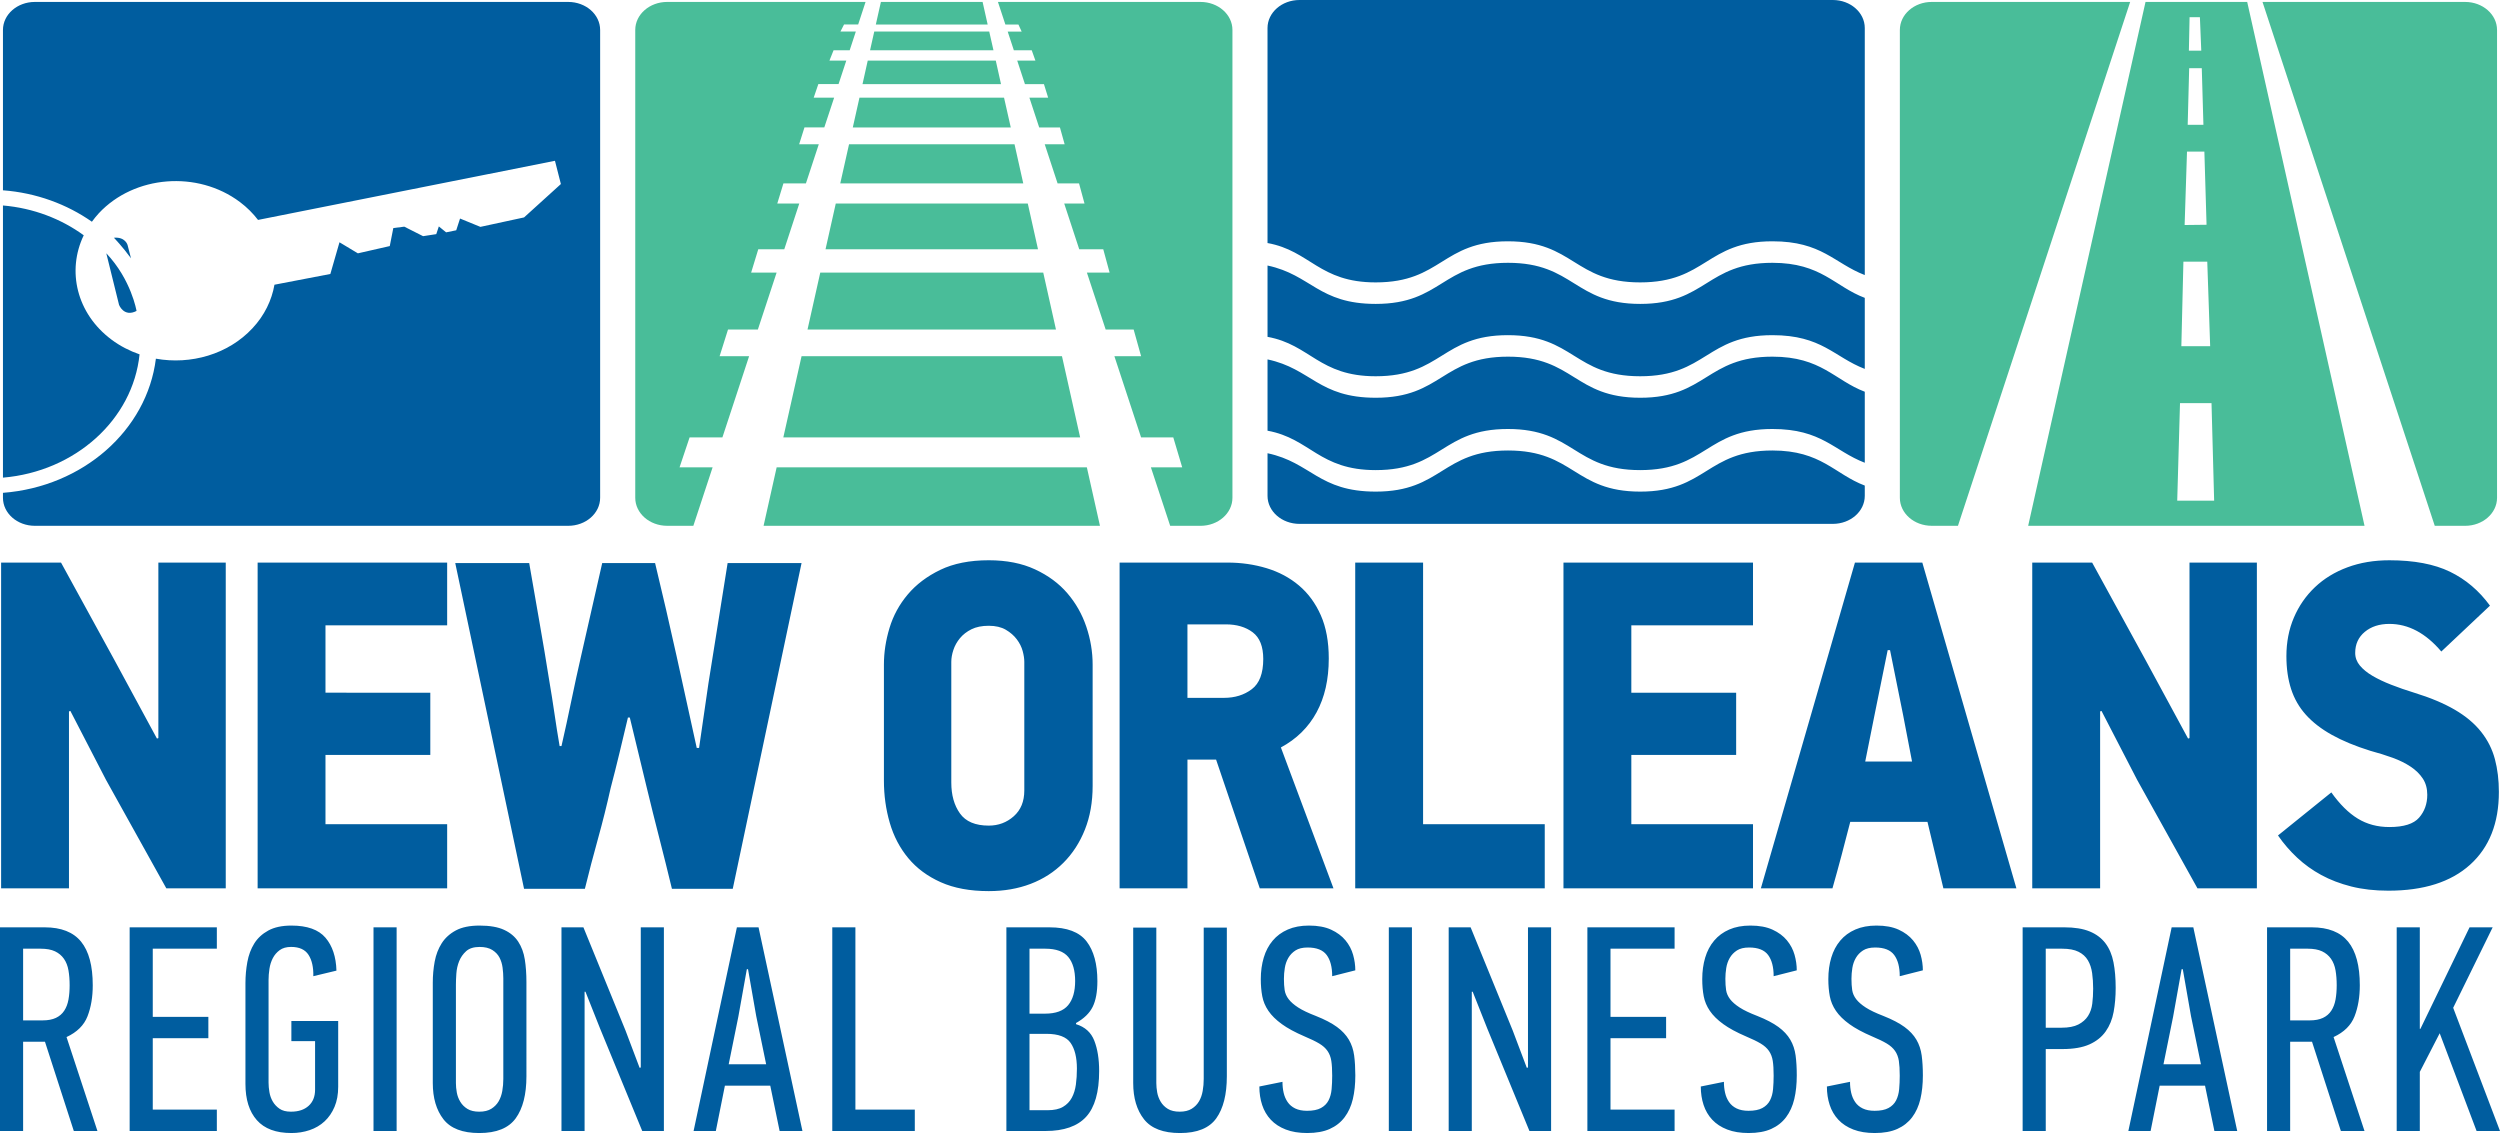
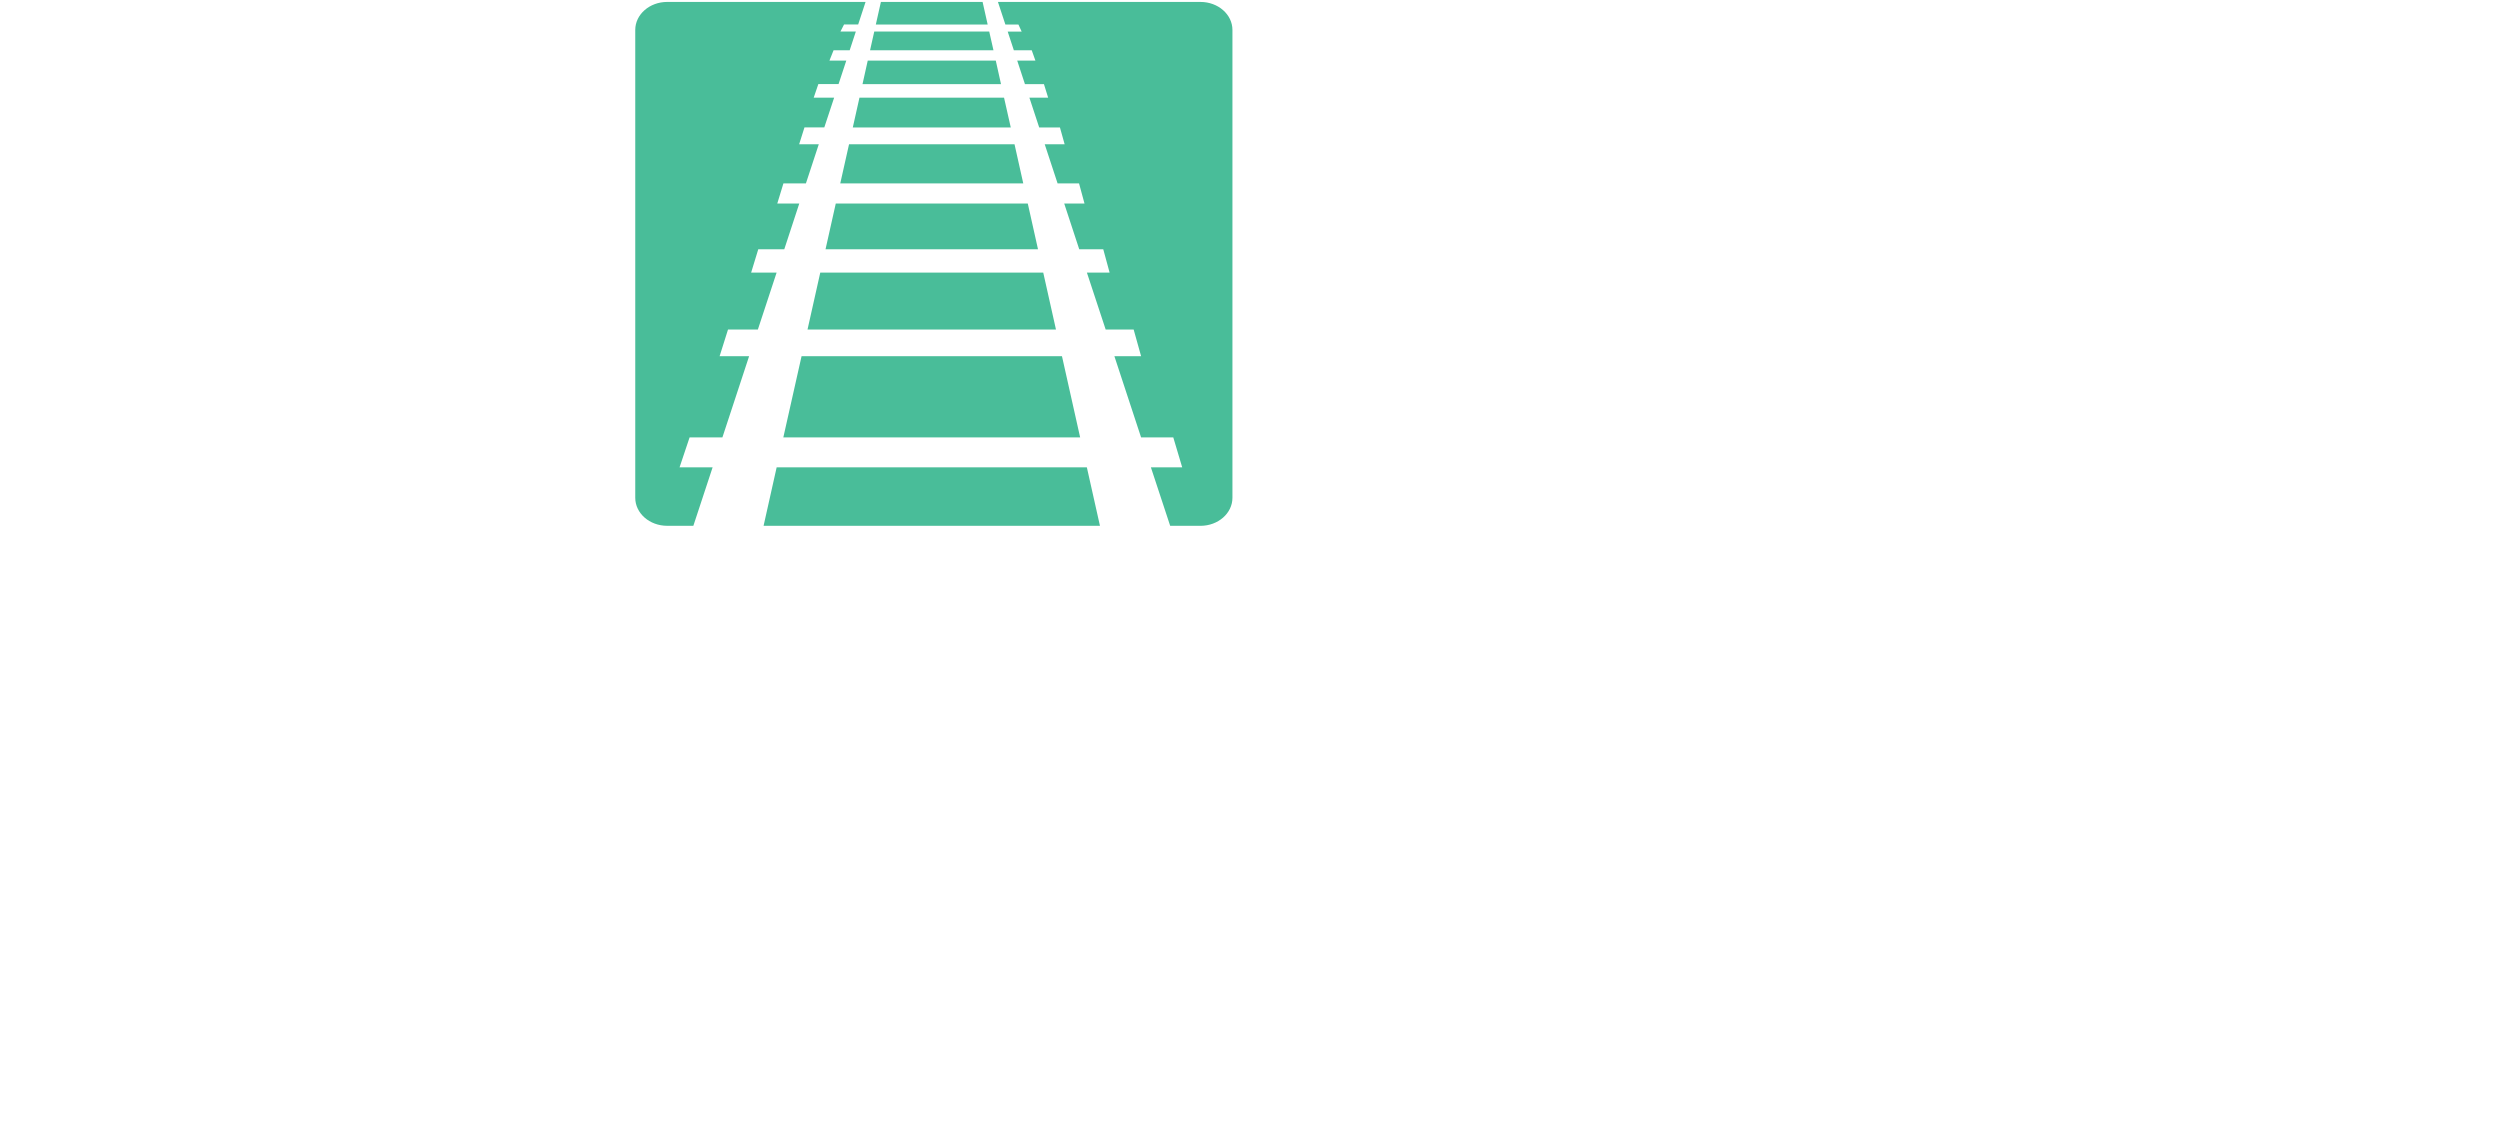
<svg xmlns="http://www.w3.org/2000/svg" version="1.1" id="Layer_1" x="0px" y="0px" width="296.755px" height="134.494px" viewBox="0 0 296.755 134.494" enable-background="new 0 0 296.755 134.494" xml:space="preserve">
  <g>
    <path fill="#49BD99" d="M92.191,55.471l-1.553,6.944h39.929l-1.556-6.944H92.191z M120.426,17.125h-19.643l-1.043,4.646h21.723   L120.426,17.125z M102.02,11.594l-0.791,3.533h18.75l-0.797-3.533H102.02z M122,24.158H99.208l-1.216,5.429h25.221L122,24.158z    M123.835,32.358H97.367l-1.513,6.757h29.492L123.835,32.358z M126.058,42.279h-30.91l-2.166,9.643h35.233L126.058,42.279z    M101.866,2.908l0.878-2.679H79.199c-2.095,0-3.793,1.488-3.793,3.325v55.533c0,1.84,1.698,3.327,3.793,3.327h3.103l2.288-6.944   h-3.923l1.19-3.549h3.895l3.171-9.643H85.42l0.998-3.164h3.543l2.225-6.757h-3.024l0.847-2.771h3.087l1.78-5.429h-2.611   l0.729-2.387h2.67l1.528-4.646h-2.33l0.629-1.998h2.355l1.168-3.533h-2.426l0.55-1.61h2.4l0.919-2.789h-2.001l0.49-1.228h1.913   l0.729-2.22h-1.826l0.426-0.839H101.866z M103.963,2.908h13.274l-0.601-2.679h-12.072L103.963,2.908z M103.277,5.967h14.649   l-0.502-2.22h-13.648L103.277,5.967z M118.821,9.983l-0.62-2.789h-15.199l-0.62,2.789H118.821z M146.293,59.088V3.558   c0-1.84-1.698-3.328-3.79-3.328h-24.045l0.882,2.679h1.548l0.385,0.839h-1.658l0.731,2.22h2.123l0.437,1.228h-2.16l0.916,2.789   h2.256l0.499,1.61h-2.225l1.162,3.533h2.463l0.558,1.998h-2.364l1.528,4.646h2.546l0.648,2.387h-2.409l1.783,5.429h2.852   l0.754,2.771h-2.696l2.228,6.757h3.322l0.884,3.164h-3.171l3.171,9.643h3.821l1.057,3.549h-3.716l2.29,6.944h3.6   C144.595,62.415,146.293,60.928,146.293,59.088" />
-     <path fill="#005D9F" d="M210.386,28.643c5.881,0,7.315,2.596,10.967,4.008V3.328c0-1.837-1.699-3.328-3.795-3.328h-63.303   c-2.098,0-3.798,1.491-3.798,3.328V28.85c5.079,0.918,6.125,4.671,12.837,4.671c7.85,0,7.85-4.878,15.693-4.878   c7.853,0,7.853,4.878,15.701,4.878S202.538,28.643,210.386,28.643 M210.386,39.785c5.881,0,7.315,2.596,10.967,4.005v-8.433   c-3.592-1.354-5.153-4.161-10.959-4.161c-7.846,0-7.846,4.879-15.693,4.879c-7.85,0-7.85-4.879-15.697-4.879   c-7.85,0-7.85,4.879-15.703,4.879c-6.785,0-7.654-3.453-12.843-4.556v8.466c5.079,0.925,6.125,4.678,12.837,4.678   c7.85,0,7.85-4.878,15.693-4.878c7.853,0,7.853,4.878,15.701,4.878S202.538,39.785,210.386,39.785 M210.386,50.922   c5.881,0,7.315,2.602,10.967,4.008V46.5c-3.592-1.361-5.153-4.164-10.959-4.164c-7.846,0-7.846,4.878-15.693,4.878   c-7.85,0-7.85-4.878-15.697-4.878c-7.85,0-7.85,4.878-15.703,4.878c-6.785,0-7.654-3.452-12.843-4.552v8.464   c5.079,0.927,6.125,4.676,12.837,4.676c7.85,0,7.85-4.88,15.693-4.88c7.853,0,7.853,4.88,15.701,4.88   S202.538,50.922,210.386,50.922 M221.353,58.86v-1.222c-3.592-1.356-5.153-4.164-10.959-4.164c-7.846,0-7.846,4.881-15.693,4.881   c-7.85,0-7.85-4.881-15.697-4.881c-7.85,0-7.85,4.881-15.703,4.881c-6.785,0-7.654-3.455-12.843-4.555v5.06   c0,1.84,1.7,3.325,3.795,3.325h63.306C219.654,62.186,221.353,60.7,221.353,58.86" />
-     <path fill="#49BD99" d="M232.413,62.415l20.442-62.186h-23.549c-2.098,0-3.789,1.488-3.789,3.328v55.53   c0,1.84,1.691,3.327,3.789,3.327H232.413z M262.824,59.431h-4.383l0.33-11.576h3.74L262.824,59.431z M262.351,41.092h-3.42   l0.244-10.028h2.832L262.351,41.092z M261.922,26.679l-2.602,0.03l0.282-8.713h2.062L261.922,26.679z M261.55,14.813h-1.867   l0.176-6.718h1.496L261.55,14.813z M261.295,6.012h-1.47l0.082-3.972l1.225-0.002L261.295,6.012z M280.675,62.415L266.747,0.229   h-12.069l-13.931,62.186H280.675z M296.404,59.088V3.558c0-1.84-1.7-3.328-3.79-3.328h-24.05l20.447,62.186h3.603   C294.704,62.415,296.404,60.928,296.404,59.088" />
-     <path fill="#005D9F" d="M9.94,27.929c-2.676-1.948-5.972-3.232-9.589-3.538v32.307c8.588-0.728,15.419-6.893,16.216-14.634   c-1.185-0.411-2.319-0.989-3.345-1.76C9.092,37.212,7.913,32.141,9.94,27.929 M16.207,36.91c0,0-0.618-3.71-3.589-6.845   l1.514,6.128C14.132,36.193,14.708,37.69,16.207,36.91 M13.52,28.221c0,0,1.003,1.025,2.029,2.439l-0.408-1.582   C15.141,29.078,14.872,28.093,13.52,28.221 M71.238,59.088V3.558c0-1.84-1.695-3.328-3.792-3.328H4.138   c-2.089,0-3.787,1.488-3.787,3.328v19.031c3.963,0.3,7.591,1.654,10.558,3.731c0.255-0.345,0.525-0.688,0.825-1.011   c4.215-4.507,11.715-5.105,16.743-1.33c0.845,0.633,1.556,1.352,2.152,2.126l35.246-7.018l0.703,2.758l-4.371,3.963l-5.184,1.122   l-2.415-0.989l-0.453,1.394l-1.202,0.244l-0.862-0.703l-0.306,0.916l-1.565,0.241l-2.231-1.129l-1.303,0.168l-0.42,2.137   l-3.784,0.862l-2.185-1.312l-1.083,3.762l-6.635,1.275c-0.323,1.845-1.177,3.639-2.617,5.176   c-2.888,3.098-7.329,4.345-11.457,3.604C17.446,51.071,9.849,57.774,0.351,58.5v0.588c0,1.84,1.698,3.327,3.787,3.327h63.308   C69.543,62.415,71.238,60.928,71.238,59.088" />
-     <path fill="#005D9F" d="M296.15,90.113c-0.315-1.185-0.861-2.268-1.639-3.25c-0.777-0.98-1.814-1.851-3.111-2.61   c-1.297-0.758-2.908-1.436-4.832-2.027c-0.965-0.296-1.871-0.612-2.723-0.945c-0.854-0.333-1.593-0.685-2.222-1.055   c-0.63-0.37-1.13-0.778-1.5-1.222c-0.371-0.445-0.556-0.945-0.556-1.5c0-1.037,0.379-1.87,1.139-2.5   c0.759-0.629,1.73-0.945,2.917-0.945c2.258,0,4.313,1.093,6.166,3.278l5.776-5.444c-1.297-1.778-2.879-3.12-4.748-4.028   c-1.871-0.906-4.27-1.36-7.194-1.36c-1.815,0-3.472,0.277-4.972,0.834c-1.5,0.555-2.787,1.343-3.861,2.36   c-1.075,1.02-1.908,2.223-2.5,3.611c-0.594,1.388-0.889,2.916-0.889,4.583c0,1.444,0.185,2.741,0.556,3.888   c0.37,1.148,0.953,2.167,1.75,3.056c0.796,0.889,1.823,1.686,3.083,2.389c1.258,0.704,2.777,1.333,4.555,1.889   c0.963,0.26,1.852,0.537,2.666,0.833c0.814,0.297,1.528,0.649,2.139,1.057c0.611,0.407,1.092,0.88,1.445,1.416   c0.352,0.537,0.527,1.176,0.527,1.917c0,1.073-0.324,1.98-0.973,2.722c-0.647,0.741-1.824,1.111-3.526,1.111   c-1.408,0-2.658-0.334-3.75-1c-1.093-0.667-2.14-1.703-3.14-3.111l-6.332,5.111c0.666,0.963,1.426,1.842,2.277,2.638   c0.852,0.797,1.805,1.482,2.861,2.056c1.055,0.574,2.24,1.027,3.555,1.361c1.314,0.333,2.786,0.5,4.416,0.5   c4.186,0,7.417-1.028,9.694-3.083c2.278-2.056,3.417-4.935,3.417-8.639C296.623,92.595,296.464,91.3,296.15,90.113    M267.896,105.445V66.781h-7.998v20.832l-0.168,0.057l-5.055-9.333l-6.333-11.556h-7.11v38.664h8.056V84.447l0.166-0.056   l4.222,8.166l7.166,12.888H267.896z M224.072,77.17h0.279l1.555,7.722l1.056,5.5h-5.556l1.111-5.556L224.072,77.17z    M230.683,105.445h8.666l-11.166-38.664h-7.998l-11.166,38.664h8.498c0.37-1.296,0.731-2.61,1.084-3.943   c0.352-1.333,0.694-2.648,1.027-3.944h9.166L230.683,105.445z M208.085,105.445v-7.61h-14.443v-8.222h12.443v-7.388h-12.443v-8   h14.443v-7.444h-22.498v38.664H208.085z M183.365,105.445v-7.61h-14.442V66.781h-8.056v38.664H183.365z M148.59,81.809   c-0.908,0.687-2.009,1.028-3.305,1.028h-4.333v-8.723h4.555c1.296,0,2.361,0.315,3.194,0.944c0.834,0.631,1.25,1.687,1.25,3.167   C149.951,79.93,149.498,81.124,148.59,81.809 M158.285,105.445l-6.241-16.721c1.858-1,3.271-2.389,4.235-4.166   c0.967-1.778,1.449-3.907,1.449-6.389c0-2-0.315-3.712-0.947-5.139c-0.631-1.425-1.492-2.602-2.588-3.527   c-1.094-0.925-2.375-1.611-3.842-2.056s-3.016-0.667-4.648-0.667h-12.805v38.664h8.055V90.169h3.4l5.183,15.276H158.285z    M121.587,93.836c0,1.297-0.416,2.314-1.25,3.055c-0.833,0.741-1.824,1.111-2.972,1.111c-1.592,0-2.731-0.481-3.416-1.444   c-0.686-0.963-1.028-2.185-1.028-3.667V78.559c0-0.444,0.084-0.916,0.25-1.416c0.167-0.5,0.426-0.963,0.778-1.389   s0.806-0.778,1.361-1.057c0.556-0.276,1.24-0.416,2.055-0.416s1.491,0.158,2.028,0.473c0.536,0.314,0.972,0.693,1.306,1.139   c0.333,0.444,0.564,0.908,0.694,1.388c0.129,0.482,0.194,0.908,0.194,1.278V93.836z M129.698,78.892c0-1.518-0.25-3.018-0.75-4.499   c-0.5-1.48-1.25-2.806-2.25-3.972c-1-1.167-2.278-2.111-3.833-2.833c-1.555-0.723-3.389-1.084-5.5-1.084   c-2.259,0-4.175,0.381-5.749,1.139c-1.575,0.76-2.861,1.732-3.861,2.917c-1,1.186-1.722,2.509-2.166,3.972   c-0.445,1.464-0.667,2.916-0.667,4.36v13.777c0,1.74,0.231,3.407,0.694,5c0.463,1.593,1.195,2.99,2.195,4.193   c1,1.204,2.286,2.158,3.86,2.861c1.574,0.704,3.472,1.055,5.694,1.055c1.815,0,3.472-0.287,4.972-0.86s2.796-1.407,3.889-2.5   c1.092-1.092,1.944-2.406,2.555-3.944c0.611-1.536,0.917-3.268,0.917-5.194V78.892z M74.759,85.17l2,8.276   c0.481,2,0.981,4.01,1.5,6.027c0.518,2.019,1.018,4.028,1.5,6.028h7.221l8.166-38.664H86.37l-2.277,14.276   c-0.186,1.296-0.371,2.574-0.556,3.833c-0.186,1.26-0.37,2.537-0.555,3.833h-0.278c-0.408-1.814-0.806-3.629-1.194-5.443   c-0.389-1.815-0.788-3.63-1.195-5.444c-0.408-1.852-0.824-3.695-1.25-5.528c-0.426-1.833-0.861-3.675-1.305-5.526h-6.277   l-2.5,10.999c-0.408,1.777-0.797,3.564-1.167,5.36s-0.759,3.583-1.166,5.36h-0.223c-0.222-1.296-0.426-2.583-0.611-3.86   s-0.389-2.563-0.611-3.86c-0.37-2.333-0.759-4.657-1.166-6.973c-0.408-2.313-0.815-4.656-1.222-7.026h-8.778l8.167,38.664h7.221   c0.481-1.963,1-3.945,1.556-5.944c0.555-2,1.055-4,1.5-6c0.369-1.407,0.722-2.805,1.055-4.194c0.333-1.389,0.667-2.785,1-4.193   H74.759z M53.079,105.445v-7.61H38.635v-8.222h12.443v-7.388H38.635v-8h14.443v-7.444H30.581v38.664H53.079z M26.797,105.445   V66.781h-7.999v20.832l-0.167,0.057l-5.055-9.333L7.244,66.781H0.132v38.664h8.055V84.447l0.167-0.056l4.222,8.166l7.166,12.888   H26.797z" />
-     <path fill="#005D9F" d="M296.755,134.251l-5.558-14.623l4.688-9.552h-2.744l-5.834,12.053h-0.07v-12.053h-2.744v24.175h2.744   v-7.016l2.361-4.585l4.378,11.601H296.755z M277.232,118.656c-0.094,0.509-0.262,0.949-0.504,1.318   c-0.243,0.371-0.573,0.655-0.99,0.852c-0.416,0.197-0.938,0.296-1.562,0.296h-2.328v-8.51h2.084c0.695,0,1.263,0.104,1.703,0.312   c0.439,0.209,0.793,0.504,1.06,0.886c0.267,0.383,0.444,0.841,0.538,1.372c0.092,0.533,0.139,1.124,0.139,1.772   C277.371,117.579,277.324,118.146,277.232,118.656 M280.671,134.251l-3.67-11.15c1.245-0.577,2.075-1.399,2.49-2.466   c0.415-1.063,0.623-2.292,0.623-3.681c0-2.316-0.462-4.041-1.385-5.176c-0.924-1.135-2.366-1.702-4.328-1.702h-5.298v24.175h2.743   v-10.594h2.595l3.424,10.594H280.671z M259.101,115.043l0.973,5.558l1.182,5.731h-4.447l1.146-5.662l1.008-5.627H259.101z    M265.562,134.251l-5.21-24.175h-2.571l-5.141,24.175h2.641l1.076-5.384h5.384l1.112,5.384H265.562z M242.835,112.612h1.945   c0.811,0,1.459,0.122,1.945,0.366c0.486,0.243,0.857,0.58,1.111,1.011c0.254,0.43,0.422,0.936,0.504,1.517   c0.08,0.581,0.121,1.197,0.121,1.848c0,0.628-0.035,1.221-0.104,1.777c-0.07,0.559-0.238,1.046-0.504,1.465   c-0.266,0.418-0.649,0.755-1.146,1.012c-0.498,0.255-1.164,0.383-1.996,0.383h-1.877V112.612z M240.091,110.076v24.175h2.744   v-9.725h1.98c1.32,0,2.39-0.187,3.213-0.557c0.82-0.37,1.464-0.886,1.927-1.546c0.464-0.66,0.776-1.429,0.938-2.31   c0.162-0.879,0.242-1.829,0.242-2.849c0-1.134-0.086-2.146-0.26-3.039c-0.174-0.891-0.492-1.644-0.955-2.258   c-0.463-0.612-1.088-1.082-1.875-1.405c-0.787-0.324-1.795-0.487-3.022-0.487H240.091z M228.109,125.29   c-0.094-0.695-0.303-1.32-0.628-1.876c-0.326-0.556-0.796-1.059-1.412-1.511c-0.617-0.451-1.448-0.887-2.494-1.303   c-0.907-0.348-1.61-0.683-2.11-1.008c-0.5-0.324-0.877-0.653-1.134-0.989c-0.256-0.336-0.413-0.694-0.471-1.076   s-0.087-0.828-0.087-1.338c0-0.416,0.035-0.846,0.104-1.285c0.07-0.439,0.209-0.839,0.418-1.198s0.491-0.654,0.851-0.886   c0.358-0.231,0.839-0.348,1.442-0.348c1.063,0,1.816,0.295,2.256,0.887c0.44,0.59,0.66,1.43,0.66,2.518l2.744-0.695   c0-0.602-0.087-1.216-0.261-1.841c-0.175-0.625-0.476-1.198-0.906-1.719c-0.43-0.521-0.999-0.943-1.706-1.268   c-0.709-0.324-1.586-0.486-2.632-0.486c-0.952,0-1.789,0.156-2.509,0.469c-0.721,0.312-1.318,0.753-1.794,1.32   c-0.476,0.566-0.83,1.239-1.062,2.014c-0.233,0.776-0.35,1.627-0.35,2.553c0,0.742,0.059,1.419,0.174,2.032   c0.115,0.614,0.359,1.193,0.729,1.737c0.371,0.544,0.897,1.064,1.582,1.562c0.682,0.498,1.591,0.99,2.726,1.477   c0.718,0.301,1.291,0.579,1.72,0.834c0.428,0.255,0.758,0.55,0.989,0.885c0.231,0.336,0.382,0.73,0.452,1.181   c0.068,0.452,0.104,1.037,0.104,1.755c0,0.556-0.022,1.089-0.068,1.598c-0.047,0.51-0.17,0.955-0.365,1.337   c-0.197,0.382-0.498,0.684-0.902,0.903c-0.406,0.221-0.955,0.33-1.65,0.33c-0.557,0-1.025-0.093-1.407-0.277   c-0.382-0.187-0.683-0.44-0.903-0.765c-0.22-0.324-0.376-0.688-0.469-1.095c-0.092-0.404-0.139-0.839-0.139-1.302l-2.744,0.555   c0,0.788,0.111,1.518,0.332,2.189c0.22,0.672,0.562,1.256,1.027,1.754s1.057,0.885,1.776,1.163s1.567,0.417,2.543,0.417   c1.068,0,1.963-0.162,2.683-0.486c0.721-0.324,1.307-0.787,1.761-1.389c0.452-0.603,0.776-1.32,0.975-2.154   c0.197-0.834,0.296-1.771,0.296-2.812C228.248,126.772,228.201,125.984,228.109,125.29 M213.142,125.29   c-0.094-0.695-0.303-1.32-0.629-1.876c-0.325-0.556-0.795-1.059-1.411-1.511c-0.617-0.451-1.447-0.887-2.494-1.303   c-0.907-0.348-1.611-0.683-2.11-1.008c-0.5-0.324-0.878-0.653-1.134-0.989s-0.413-0.694-0.472-1.076   c-0.057-0.382-0.086-0.828-0.086-1.338c0-0.416,0.035-0.846,0.104-1.285s0.208-0.839,0.416-1.198   c0.209-0.359,0.492-0.654,0.851-0.886c0.359-0.231,0.84-0.348,1.442-0.348c1.065,0,1.817,0.295,2.259,0.887   c0.438,0.59,0.659,1.43,0.659,2.518l2.743-0.695c0-0.602-0.087-1.216-0.261-1.841c-0.175-0.625-0.476-1.198-0.906-1.719   c-0.431-0.521-0.999-0.943-1.707-1.268c-0.709-0.324-1.585-0.486-2.63-0.486c-0.953,0-1.79,0.156-2.51,0.469   c-0.719,0.312-1.317,0.753-1.793,1.32c-0.478,0.566-0.832,1.239-1.063,2.014c-0.231,0.776-0.349,1.627-0.349,2.553   c0,0.742,0.058,1.419,0.174,2.032c0.116,0.614,0.359,1.193,0.73,1.737c0.369,0.544,0.896,1.064,1.58,1.562   c0.683,0.498,1.592,0.99,2.727,1.477c0.717,0.301,1.29,0.579,1.719,0.834c0.428,0.255,0.758,0.55,0.99,0.885   c0.23,0.336,0.382,0.73,0.451,1.181c0.07,0.452,0.104,1.037,0.104,1.755c0,0.556-0.024,1.089-0.069,1.598   c-0.047,0.51-0.168,0.955-0.365,1.337s-0.498,0.684-0.903,0.903c-0.405,0.221-0.955,0.33-1.649,0.33   c-0.556,0-1.024-0.093-1.406-0.277c-0.383-0.187-0.684-0.44-0.903-0.765c-0.221-0.324-0.377-0.688-0.469-1.095   c-0.093-0.404-0.14-0.839-0.14-1.302l-2.744,0.555c0,0.788,0.111,1.518,0.332,2.189c0.22,0.672,0.562,1.256,1.027,1.754   s1.057,0.885,1.777,1.163c0.719,0.278,1.566,0.417,2.543,0.417c1.068,0,1.962-0.162,2.682-0.486   c0.721-0.324,1.307-0.787,1.76-1.389c0.453-0.603,0.778-1.32,0.976-2.154c0.198-0.834,0.296-1.771,0.296-2.812   C213.281,126.772,213.235,125.984,213.142,125.29 M198.777,134.251v-2.536h-7.607v-8.475h6.6v-2.535h-6.6v-8.093h7.607v-2.536   h-10.352v24.175H198.777z M174.811,117.718l1.735,4.376l5.002,12.157h2.57v-24.175h-2.744v16.638l-0.139,0.035l-1.667-4.412   l-5.002-12.261h-2.604v24.175h2.743v-16.533H174.811z M167.599,110.076h-2.743v24.175h2.743V110.076z M160.74,125.29   c-0.093-0.695-0.302-1.32-0.628-1.876s-0.796-1.059-1.412-1.511c-0.616-0.451-1.448-0.887-2.494-1.303   c-0.907-0.348-1.61-0.683-2.11-1.008c-0.5-0.324-0.877-0.653-1.133-0.989c-0.257-0.336-0.414-0.694-0.472-1.076   s-0.087-0.828-0.087-1.338c0-0.416,0.035-0.846,0.105-1.285c0.068-0.439,0.207-0.839,0.416-1.198s0.492-0.654,0.851-0.886   s0.839-0.348,1.442-0.348c1.064,0,1.816,0.295,2.258,0.887c0.439,0.59,0.658,1.43,0.658,2.518l2.744-0.695   c0-0.602-0.086-1.216-0.261-1.841c-0.174-0.625-0.476-1.198-0.905-1.719c-0.431-0.521-1-0.943-1.707-1.268   c-0.709-0.324-1.586-0.486-2.631-0.486c-0.953,0-1.789,0.156-2.509,0.469s-1.319,0.753-1.794,1.32   c-0.477,0.566-0.831,1.239-1.062,2.014c-0.232,0.776-0.35,1.627-0.35,2.553c0,0.742,0.058,1.419,0.174,2.032   c0.116,0.614,0.359,1.193,0.73,1.737c0.369,0.544,0.896,1.064,1.58,1.562c0.683,0.498,1.592,0.99,2.727,1.477   c0.717,0.301,1.29,0.579,1.719,0.834c0.428,0.255,0.758,0.55,0.99,0.885c0.231,0.336,0.383,0.73,0.451,1.181   c0.07,0.452,0.104,1.037,0.104,1.755c0,0.556-0.022,1.089-0.068,1.598c-0.047,0.51-0.168,0.955-0.365,1.337   s-0.498,0.684-0.902,0.903c-0.406,0.221-0.955,0.33-1.65,0.33c-0.555,0-1.023-0.093-1.406-0.277   c-0.382-0.187-0.684-0.44-0.902-0.765c-0.222-0.324-0.377-0.688-0.47-1.095c-0.093-0.404-0.139-0.839-0.139-1.302l-2.744,0.555   c0,0.788,0.11,1.518,0.331,2.189c0.22,0.672,0.562,1.256,1.027,1.754s1.057,0.885,1.777,1.163c0.719,0.278,1.567,0.417,2.543,0.417   c1.068,0,1.963-0.162,2.682-0.486c0.721-0.324,1.308-0.787,1.761-1.389c0.453-0.603,0.778-1.32,0.976-2.154   s0.295-1.771,0.295-2.812C160.878,126.772,160.833,125.984,160.74,125.29 M142.884,110.111v17.963c0,0.485-0.041,0.96-0.122,1.422   c-0.081,0.463-0.225,0.873-0.434,1.232c-0.208,0.357-0.498,0.652-0.868,0.884c-0.371,0.23-0.846,0.347-1.424,0.347   c-0.579,0-1.048-0.11-1.407-0.33c-0.359-0.219-0.642-0.502-0.851-0.849c-0.208-0.348-0.347-0.717-0.417-1.11   c-0.069-0.393-0.104-0.763-0.104-1.11v-18.448h-2.744v18.443c0,1.783,0.428,3.22,1.285,4.308s2.281,1.632,4.273,1.632   c2.037,0,3.473-0.584,4.307-1.754c0.833-1.169,1.25-2.831,1.25-4.984v-17.645H142.884z M126.789,119.32   c-0.556,0.669-1.471,1.003-2.744,1.003h-1.841v-7.711h1.876c1.273,0,2.182,0.329,2.726,0.984c0.544,0.658,0.816,1.608,0.816,2.854   S127.345,118.652,126.789,119.32 M127.709,128.746c-0.081,0.59-0.243,1.111-0.486,1.562c-0.243,0.451-0.59,0.812-1.042,1.076   c-0.452,0.268-1.059,0.4-1.824,0.4h-2.153v-9.066h2.015c1.412,0,2.367,0.36,2.865,1.077c0.498,0.718,0.747,1.737,0.747,3.058   C127.831,127.525,127.79,128.155,127.709,128.746 M127.727,121.434c0.949-0.531,1.609-1.175,1.979-1.927   c0.371-0.753,0.556-1.766,0.556-3.04c0-2.037-0.429-3.611-1.285-4.723c-0.857-1.112-2.327-1.668-4.411-1.668h-5.106v24.175h4.654   c2.177,0,3.78-0.561,4.811-1.685c1.03-1.122,1.546-2.936,1.546-5.436c0-1.413-0.191-2.61-0.574-3.595   c-0.382-0.984-1.106-1.638-2.17-1.963V121.434z M108.589,134.251v-2.536h-7.051v-21.639h-2.744v24.175H108.589z M88.791,115.043   l0.972,5.558l1.181,5.731h-4.446l1.147-5.662l1.007-5.627H88.791z M95.251,134.251l-5.21-24.175h-2.57l-5.141,24.175h2.64   l1.077-5.384h5.384l1.111,5.384H95.251z M69.496,117.718l1.737,4.376l5.002,12.157h2.57v-24.175h-2.744v16.638l-0.139,0.035   l-1.667-4.412l-5.002-12.261h-2.605v24.175h2.744v-16.533H69.496z M59.744,128.082c0,0.485-0.041,0.958-0.122,1.42   c-0.081,0.461-0.226,0.871-0.434,1.229c-0.209,0.357-0.498,0.651-0.868,0.883c-0.371,0.23-0.846,0.346-1.425,0.346   c-0.579,0-1.048-0.11-1.406-0.329c-0.36-0.22-0.643-0.502-0.851-0.848c-0.209-0.346-0.348-0.715-0.417-1.108   c-0.069-0.392-0.104-0.761-0.104-1.106v-11.699c0-0.346,0.017-0.778,0.052-1.298c0.035-0.52,0.144-1.009,0.33-1.472   c0.185-0.461,0.463-0.858,0.833-1.193c0.371-0.334,0.904-0.502,1.598-0.502c0.625,0,1.129,0.122,1.511,0.363   c0.382,0.242,0.665,0.542,0.851,0.9c0.185,0.358,0.307,0.755,0.365,1.194c0.057,0.438,0.087,0.865,0.087,1.28V128.082z    M62.488,116.572c0-0.974-0.064-1.864-0.191-2.675c-0.128-0.811-0.388-1.517-0.782-2.119s-0.955-1.071-1.685-1.406   c-0.729-0.336-1.696-0.504-2.9-0.504c-1.158,0-2.096,0.19-2.813,0.573c-0.718,0.382-1.28,0.892-1.685,1.527   c-0.405,0.638-0.683,1.361-0.833,2.171c-0.151,0.812-0.226,1.646-0.226,2.501v11.914c0,1.783,0.422,3.22,1.268,4.308   c0.845,1.088,2.263,1.632,4.254,1.632c2.038,0,3.479-0.584,4.325-1.754c0.845-1.169,1.268-2.831,1.268-4.984V116.572z    M47.08,110.076h-2.744v24.175h2.744V110.076z M36.758,134.147c0.683-0.231,1.273-0.579,1.771-1.042   c0.498-0.464,0.891-1.036,1.181-1.721c0.289-0.682,0.434-1.476,0.434-2.379v-7.814h-5.557v2.396H37.4v5.767   c0,0.81-0.255,1.446-0.764,1.909c-0.509,0.463-1.204,0.695-2.084,0.695h-0.035c-0.555,0-1.001-0.116-1.337-0.348   s-0.602-0.516-0.799-0.852c-0.197-0.335-0.33-0.706-0.399-1.11c-0.07-0.405-0.104-0.782-0.104-1.129v-12.192   c0-0.416,0.034-0.856,0.104-1.32c0.069-0.462,0.202-0.885,0.399-1.267c0.197-0.382,0.469-0.7,0.817-0.955   c0.347-0.255,0.798-0.383,1.354-0.383c0.973,0,1.661,0.312,2.067,0.938c0.405,0.625,0.596,1.472,0.573,2.536l2.744-0.66   c-0.047-1.644-0.481-2.945-1.303-3.908c-0.822-0.96-2.17-1.44-4.046-1.44c-1.112,0-2.027,0.197-2.744,0.59   c-0.718,0.394-1.274,0.909-1.667,1.546c-0.394,0.637-0.666,1.367-0.816,2.188c-0.151,0.821-0.226,1.662-0.226,2.518v11.949   c0,1.853,0.451,3.288,1.354,4.307c0.903,1.02,2.269,1.528,4.099,1.528C35.351,134.494,36.075,134.378,36.758,134.147    M25.74,134.251v-2.536h-7.606v-8.475h6.599v-2.535h-6.599v-8.093h7.606v-2.536H15.39v24.175H25.74z M8.127,118.656   c-0.092,0.509-0.26,0.949-0.503,1.318c-0.243,0.371-0.573,0.655-0.99,0.852c-0.417,0.197-0.938,0.296-1.563,0.296H2.744v-8.51   h2.084c0.694,0,1.261,0.104,1.702,0.312c0.439,0.209,0.793,0.504,1.059,0.886c0.266,0.383,0.446,0.841,0.538,1.372   c0.093,0.533,0.139,1.124,0.139,1.772C8.266,117.579,8.22,118.146,8.127,118.656 M11.566,134.251l-3.669-11.15   c1.245-0.577,2.076-1.399,2.491-2.466c0.414-1.063,0.622-2.292,0.622-3.681c0-2.316-0.462-4.041-1.385-5.176   c-0.923-1.135-2.366-1.702-4.328-1.702H0v24.175h2.744v-10.594h2.594l3.424,10.594H11.566z" />
  </g>
</svg>